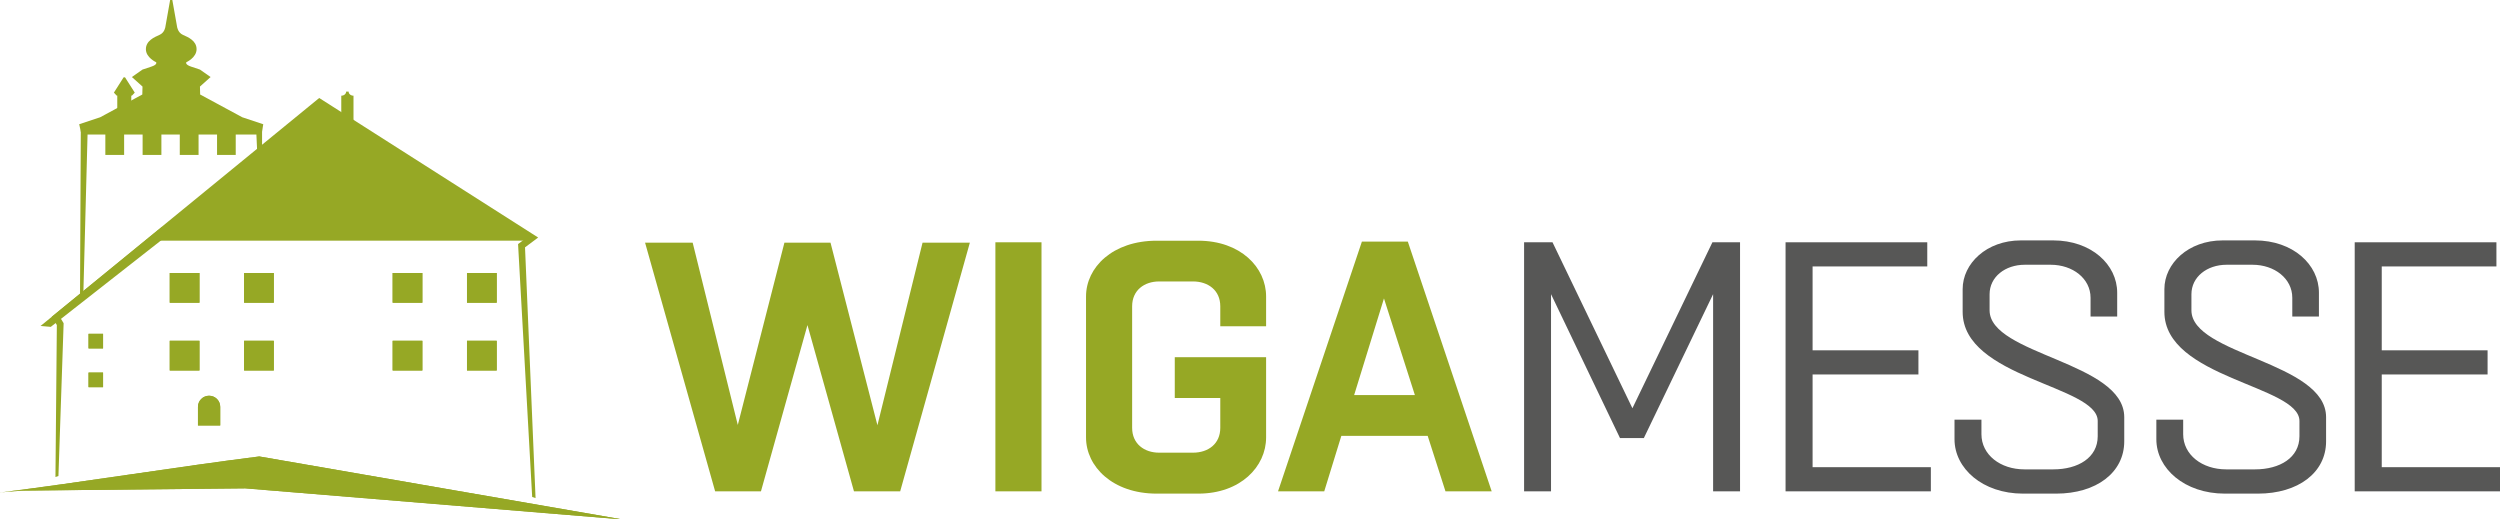
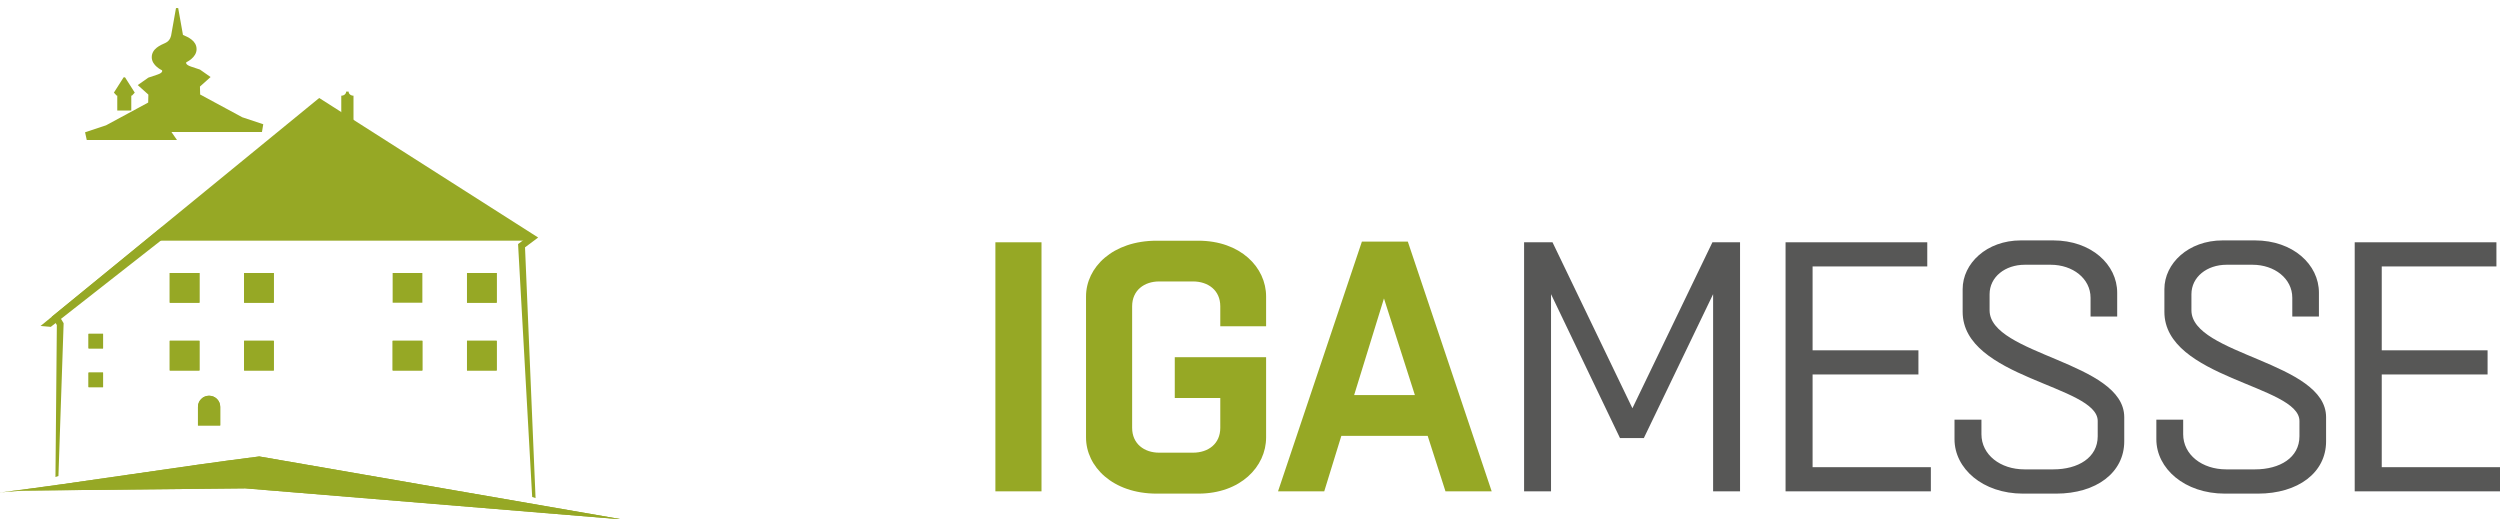
<svg xmlns="http://www.w3.org/2000/svg" id="Ebene_1" version="1.1" viewBox="0 0 251.56 52.27">
  <defs>
    <style>
      .st0 {
        fill: #96a825;
      }

      .st1 {
        fill: #575756;
      }
    </style>
  </defs>
-   <path class="st0" d="M17.25,13.28h9.11l.13-.78-2.11-.7-4.24-2.29-.02-.8,1.07-.96-1.07-.75s-.26-.09-.9-.3c-.64-.22-.47-.44-.47-.44,0,0,1.03-.46,1.03-1.31s-.84-1.21-1.37-1.44c-.52-.23-.59-.81-.59-.81l-.48-2.7h-.22l-.48,2.7s-.06.58-.59.81c-.52.23-1.37.59-1.37,1.44s1.03,1.31,1.03,1.31c0,0,.17.23-.47.44-.64.22-.9.3-.9.3l-1.07.75,1.07.96-.02.8-4.24,2.29-2.11.7.17.78h9.08" />
-   <polygon class="st0" points="8.38 29.79 8.05 30.03 8.13 13.16 8.16 12.85 11.13 12.85 12.06 12.85 14.87 12.85 15.81 12.85 18.62 12.85 19.55 12.85 22.36 12.85 23.29 12.85 26.37 12.85 26.37 16.11 25.91 15.95 25.8 13.54 23.72 13.54 23.72 15.59 21.84 15.59 21.84 13.54 19.98 13.54 19.98 15.59 18.09 15.59 18.09 13.54 16.24 13.54 16.24 15.59 14.35 15.59 14.35 13.54 12.49 13.54 12.49 15.59 10.6 15.59 10.6 13.54 8.81 13.54 8.38 29.79 8.38 29.79" />
+   <path class="st0" d="M17.25,13.28h9.11l.13-.78-2.11-.7-4.24-2.29-.02-.8,1.07-.96-1.07-.75s-.26-.09-.9-.3c-.64-.22-.47-.44-.47-.44,0,0,1.03-.46,1.03-1.31s-.84-1.21-1.37-1.44l-.48-2.7h-.22l-.48,2.7s-.06.58-.59.81c-.52.23-1.37.59-1.37,1.44s1.03,1.31,1.03,1.31c0,0,.17.23-.47.44-.64.22-.9.3-.9.3l-1.07.75,1.07.96-.02.8-4.24,2.29-2.11.7.17.78h9.08" />
  <polygon class="st0" points="53.55 50.01 52.13 24.56 52.95 23.94 32.17 10.7 6.1 32.02 6.4 32.52 6.4 32.62 5.88 47.9 5.58 48 5.72 32.71 5.21 31.87 32.12 9.86 54.15 23.9 52.83 24.89 53.89 50.12 53.55 50.01 53.55 50.01" />
  <polygon class="st0" points="15.1 24.22 32.14 10.28 53.55 23.92 53.15 24.22 15.1 24.22 15.1 24.22" />
  <polygon class="st0" points="17.08 27.47 20.07 27.47 20.07 30.46 17.08 30.46 17.08 27.47 17.08 27.47" />
  <polygon class="st0" points="17.08 27.47 20.07 27.47 20.07 30.46 17.08 30.46 17.08 27.47 17.08 27.47" />
  <polygon class="st0" points="8.91 33.59 10.37 33.59 10.37 35.06 8.91 35.06 8.91 33.59 8.91 33.59" />
  <polygon class="st0" points="8.91 33.59 10.37 33.59 10.37 35.06 8.91 35.06 8.91 33.59 8.91 33.59" />
  <polygon class="st0" points="8.91 37.49 10.37 37.49 10.37 38.96 8.91 38.96 8.91 37.49 8.91 37.49" />
  <polygon class="st0" points="8.91 37.49 10.37 37.49 10.37 38.96 8.91 38.96 8.91 37.49 8.91 37.49" />
  <polygon class="st0" points="17.08 34.29 20.07 34.29 20.07 37.28 17.08 37.28 17.08 34.29 17.08 34.29" />
  <polygon class="st0" points="17.08 34.29 20.07 34.29 20.07 37.28 17.08 37.28 17.08 34.29 17.08 34.29" />
  <path class="st0" d="M21.04,39.82h0c.62,0,1.12.5,1.12,1.12v1.87h-2.24v-1.87c0-.62.5-1.12,1.12-1.12h0Z" />
  <path class="st0" d="M21.04,39.82h0c.62,0,1.12.5,1.12,1.12v1.87h-2.24v-1.87c0-.62.5-1.12,1.12-1.12h0Z" />
  <polygon class="st0" points="24.56 27.47 27.55 27.47 27.55 30.46 24.56 30.46 24.56 27.47 24.56 27.47" />
  <polygon class="st0" points="24.56 27.47 27.55 27.47 27.55 30.46 24.56 30.46 24.56 27.47 24.56 27.47" />
  <polygon class="st0" points="24.56 34.29 27.55 34.29 27.55 37.28 24.56 37.28 24.56 34.29 24.56 34.29" />
  <polygon class="st0" points="24.56 34.29 27.55 34.29 27.55 37.28 24.56 37.28 24.56 34.29 24.56 34.29" />
  <polygon class="st0" points="39.51 27.47 42.5 27.47 42.5 30.46 39.51 30.46 39.51 27.47 39.51 27.47" />
-   <polygon class="st0" points="39.51 27.47 42.5 27.47 42.5 30.46 39.51 30.46 39.51 27.47 39.51 27.47" />
  <polygon class="st0" points="39.51 34.29 42.5 34.29 42.5 37.28 39.51 37.28 39.51 34.29 39.51 34.29" />
  <polygon class="st0" points="39.51 34.29 42.5 34.29 42.5 37.28 39.51 37.28 39.51 34.29 39.51 34.29" />
  <polygon class="st0" points="46.99 27.47 49.98 27.47 49.98 30.46 46.99 30.46 46.99 27.47 46.99 27.47" />
  <polygon class="st0" points="46.99 27.47 49.98 27.47 49.98 30.46 46.99 30.46 46.99 27.47 46.99 27.47" />
  <polygon class="st0" points="46.99 34.29 49.98 34.29 49.98 37.28 46.99 37.28 46.99 34.29 46.99 34.29" />
  <polygon class="st0" points="46.99 34.29 49.98 34.29 49.98 37.28 46.99 37.28 46.99 34.29 46.99 34.29" />
  <path class="st0" d="M0,49.56c8.11-1.01,17.98-2.61,26.09-3.63l36.55,6.34-37.97-3.13-22.91.23-1.76.19h0Z" />
  <path class="st0" d="M0,49.56c8.11-1.01,17.98-2.61,26.09-3.63l36.55,6.34-37.97-3.13-22.44.23-2.22.18H0Z" />
  <polygon class="st0" points="18.11 22.7 5.11 32.89 4.08 32.8 16.27 22.86 17.73 22.7 18.11 22.7 18.11 22.7" />
  <path class="st0" d="M34.83,9.22h.25c0,.23.22.41.49.41v4.3h-1.23v-4.3c.27,0,.49-.18.49-.41h0Z" />
-   <polygon class="st0" points="71.96 49.44 64.91 24.42 69.7 24.42 74.24 42.76 78.93 24.42 83.57 24.42 88.29 42.79 92.83 24.42 97.59 24.42 90.58 49.44 85.93 49.44 81.25 32.71 76.57 49.44 71.96 49.44 71.96 49.44" />
  <polygon class="st0" points="100.16 49.44 100.16 24.38 104.8 24.38 104.8 49.44 100.16 49.44 100.16 49.44" />
  <path class="st0" d="M122.79,32.82v-2c0-1.61-1.22-2.5-2.75-2.5h-3.4c-1.5,0-2.72.89-2.72,2.5v12.23c0,1.61,1.22,2.5,2.72,2.5h3.4c1.54,0,2.75-.89,2.75-2.5v-3h-4.58v-4.11h9.19v8.08c0,2.93-2.57,5.65-6.83,5.65h-4.18c-4.43,0-7.11-2.72-7.11-5.65v-14.19c0-2.93,2.68-5.61,7.11-5.61h4.18c4.25,0,6.83,2.68,6.83,5.61v3h-4.61Z" />
  <path class="st0" d="M141.66,24.31l8.44,25.13h-4.65l-1.79-5.58h-8.69l-1.72,5.58h-4.65l8.44-25.13h4.62ZM136.26,39.75h6.11l-3.11-9.72-3,9.72h0Z" />
  <polygon class="st1" points="153.36 49.44 153.36 24.38 156.22 24.38 164.26 41.08 172.31 24.38 175.09 24.38 175.09 49.44 172.38 49.44 172.38 29.6 165.41 44.08 163.01 44.08 156.07 29.6 156.07 49.44 153.36 49.44 153.36 49.44" />
  <polygon class="st1" points="194.29 49.44 179.67 49.44 179.67 24.38 193.93 24.38 193.93 26.81 182.39 26.81 182.39 35.25 193.04 35.25 193.04 37.68 182.39 37.68 182.39 47.01 194.29 47.01 194.29 49.44 194.29 49.44" />
  <path class="st1" d="M199.38,42.22v1.47c0,2.07,1.9,3.54,4.33,3.54h2.9c2.5,0,4.47-1.18,4.47-3.33v-1.54c0-3.58-13.59-4.29-13.59-10.98v-2.29c0-2.57,2.4-4.9,5.86-4.9h3.25c3.83,0,6.44,2.43,6.44,5.26v2.4h-2.68v-1.89c0-1.93-1.79-3.32-4.01-3.32h-2.61c-1.97,0-3.54,1.22-3.54,2.97v1.61c0,4.5,13.55,5.18,13.55,10.76v2.43c0,3.15-2.82,5.26-6.86,5.26h-3.32c-4.08,0-6.9-2.54-6.9-5.47v-1.97h2.72-.01Z" />
  <path class="st1" d="M219.68,42.22v1.47c0,2.07,1.9,3.54,4.33,3.54h2.9c2.5,0,4.47-1.18,4.47-3.33v-1.54c0-3.58-13.59-4.29-13.59-10.98v-2.29c0-2.57,2.4-4.9,5.86-4.9h3.25c3.83,0,6.44,2.43,6.44,5.26v2.4h-2.68v-1.89c0-1.93-1.79-3.32-4-3.32h-2.61c-1.97,0-3.54,1.22-3.54,2.97v1.61c0,4.5,13.55,5.18,13.55,10.76v2.43c0,3.15-2.82,5.26-6.86,5.26h-3.32c-4.07,0-6.9-2.54-6.9-5.47v-1.97h2.72-.02Z" />
  <polygon class="st1" points="251.56 49.44 236.94 49.44 236.94 24.38 251.2 24.38 251.2 26.81 239.66 26.81 239.66 35.25 250.31 35.25 250.31 37.68 239.66 37.68 239.66 47.01 251.56 47.01 251.56 49.44 251.56 49.44" />
  <path class="st0" d="M12.51,11.12h.7v-1.5h.07c.19-.21.28-.3.28-.3l-.98-1.54h-.14l-.98,1.54s.09.1.28.3h.06v1.5h.71-.02.02Z" />
</svg>